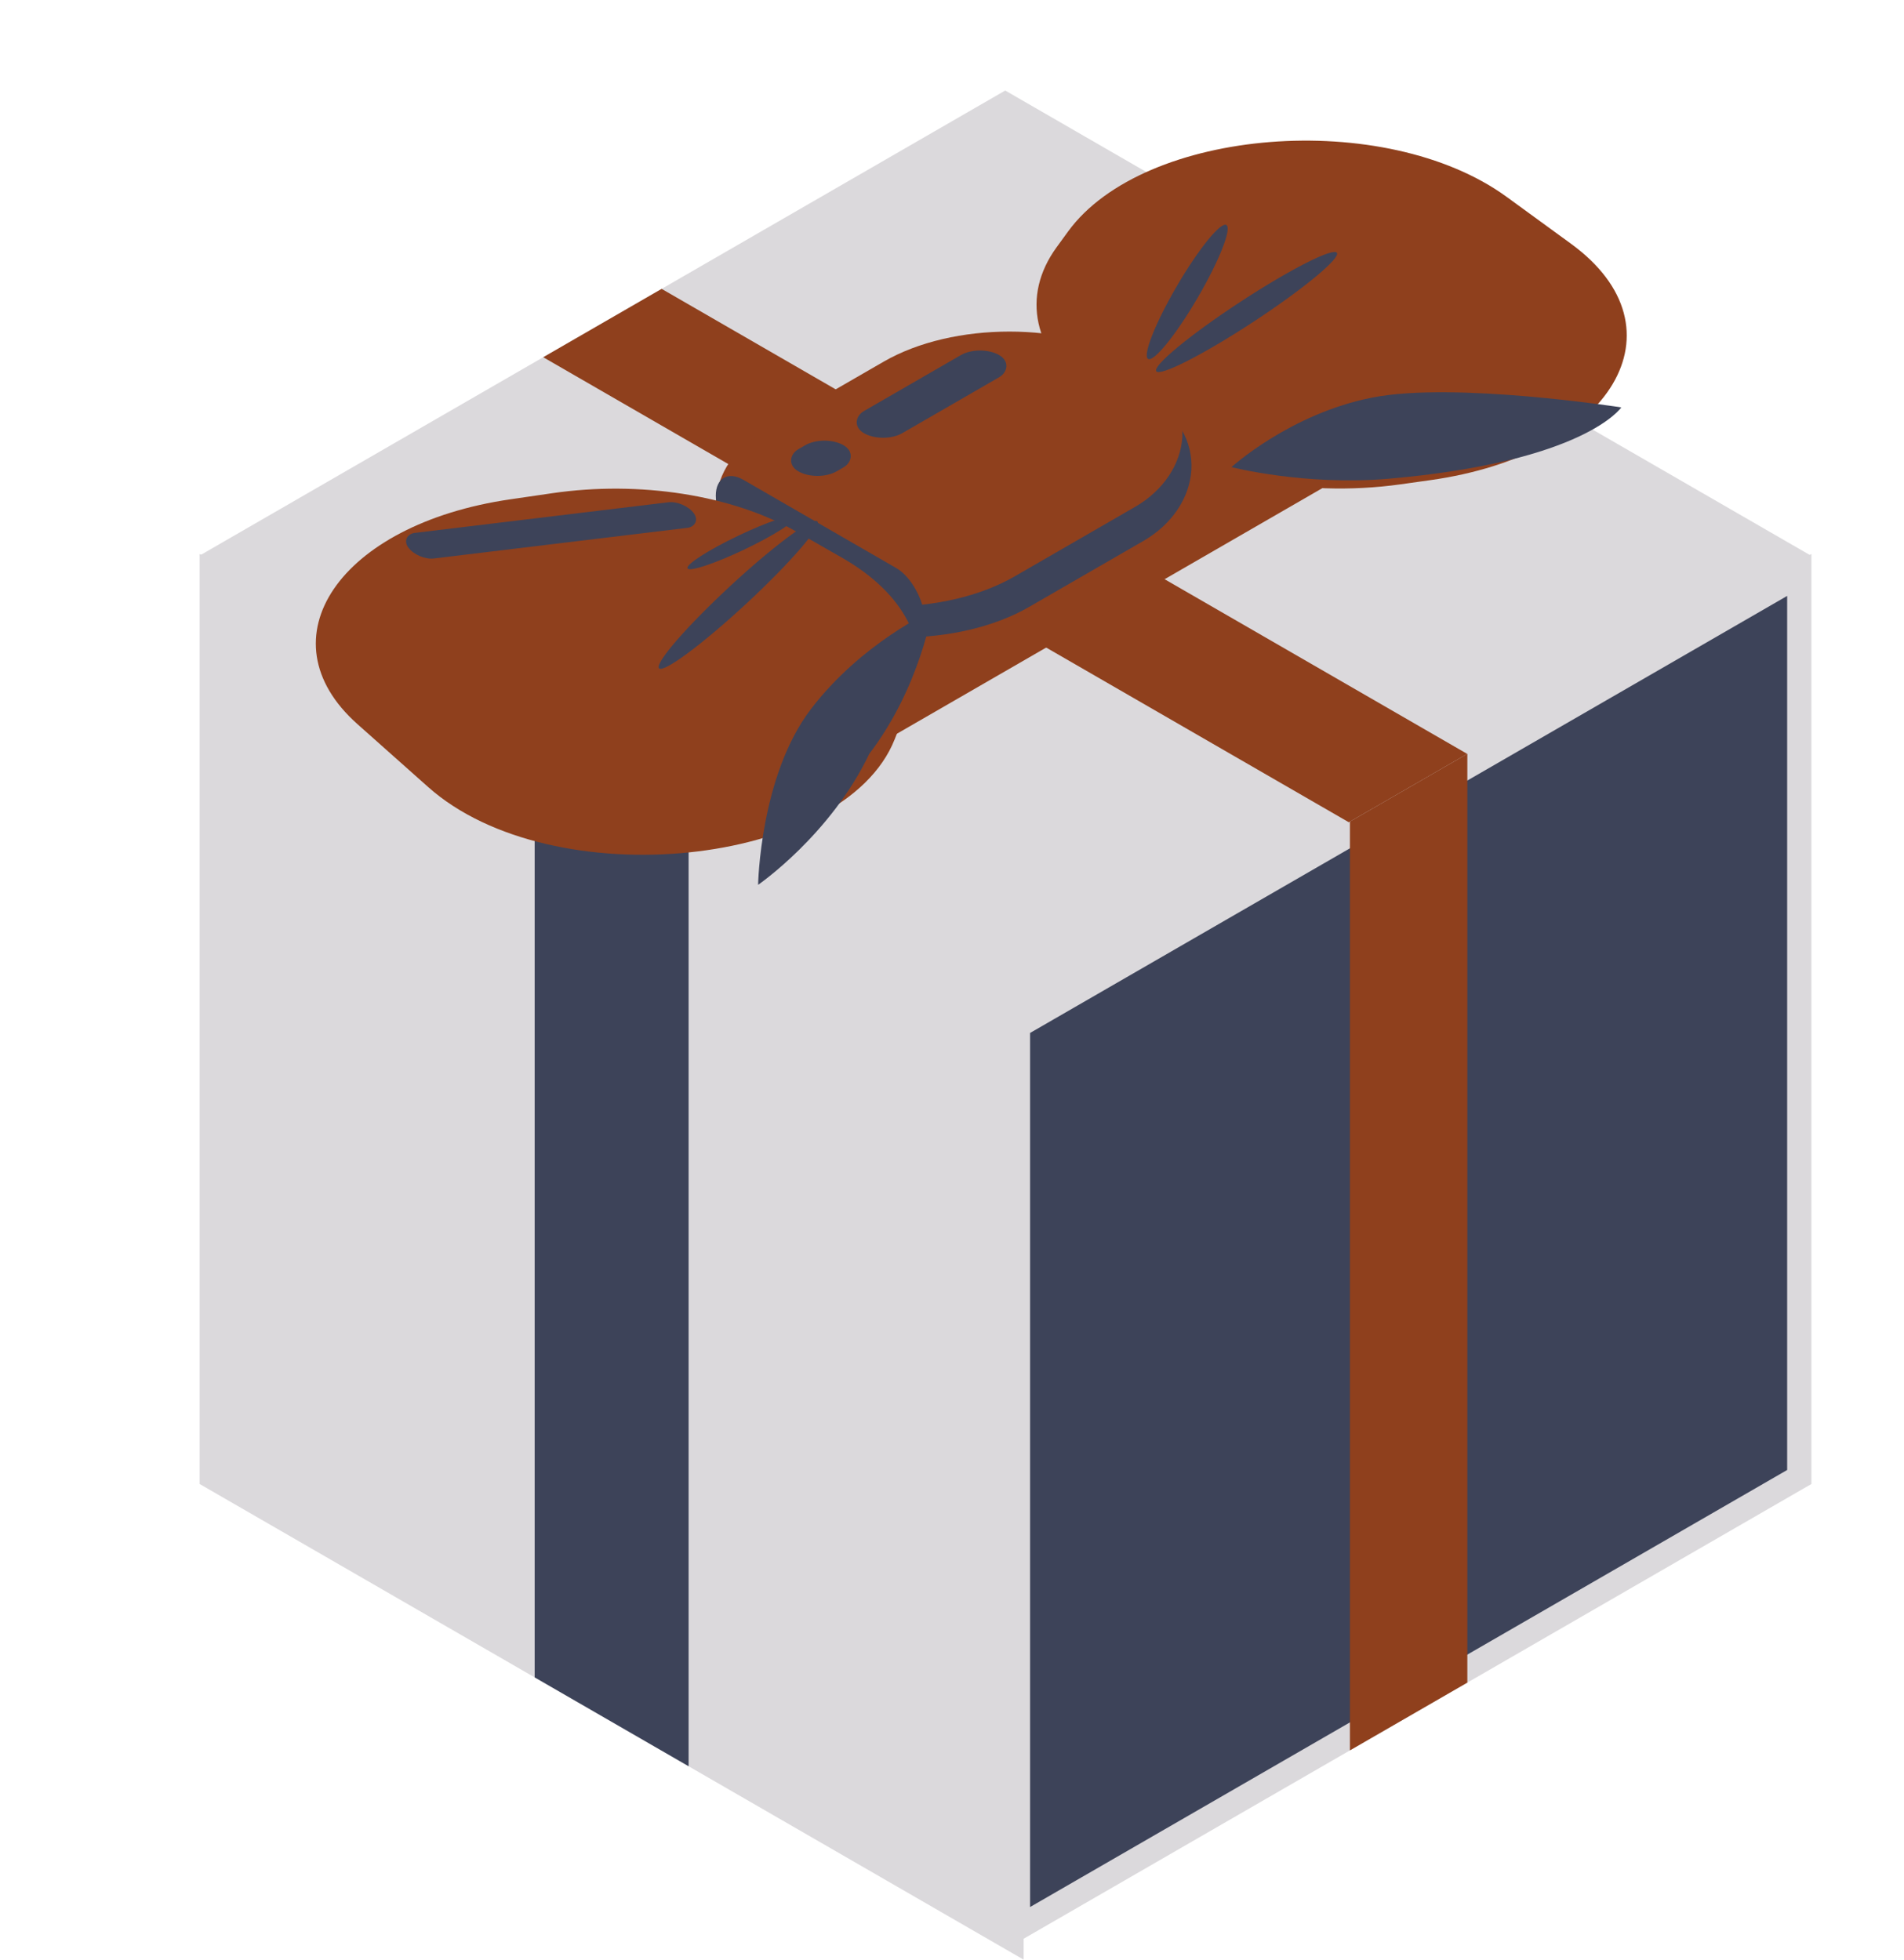
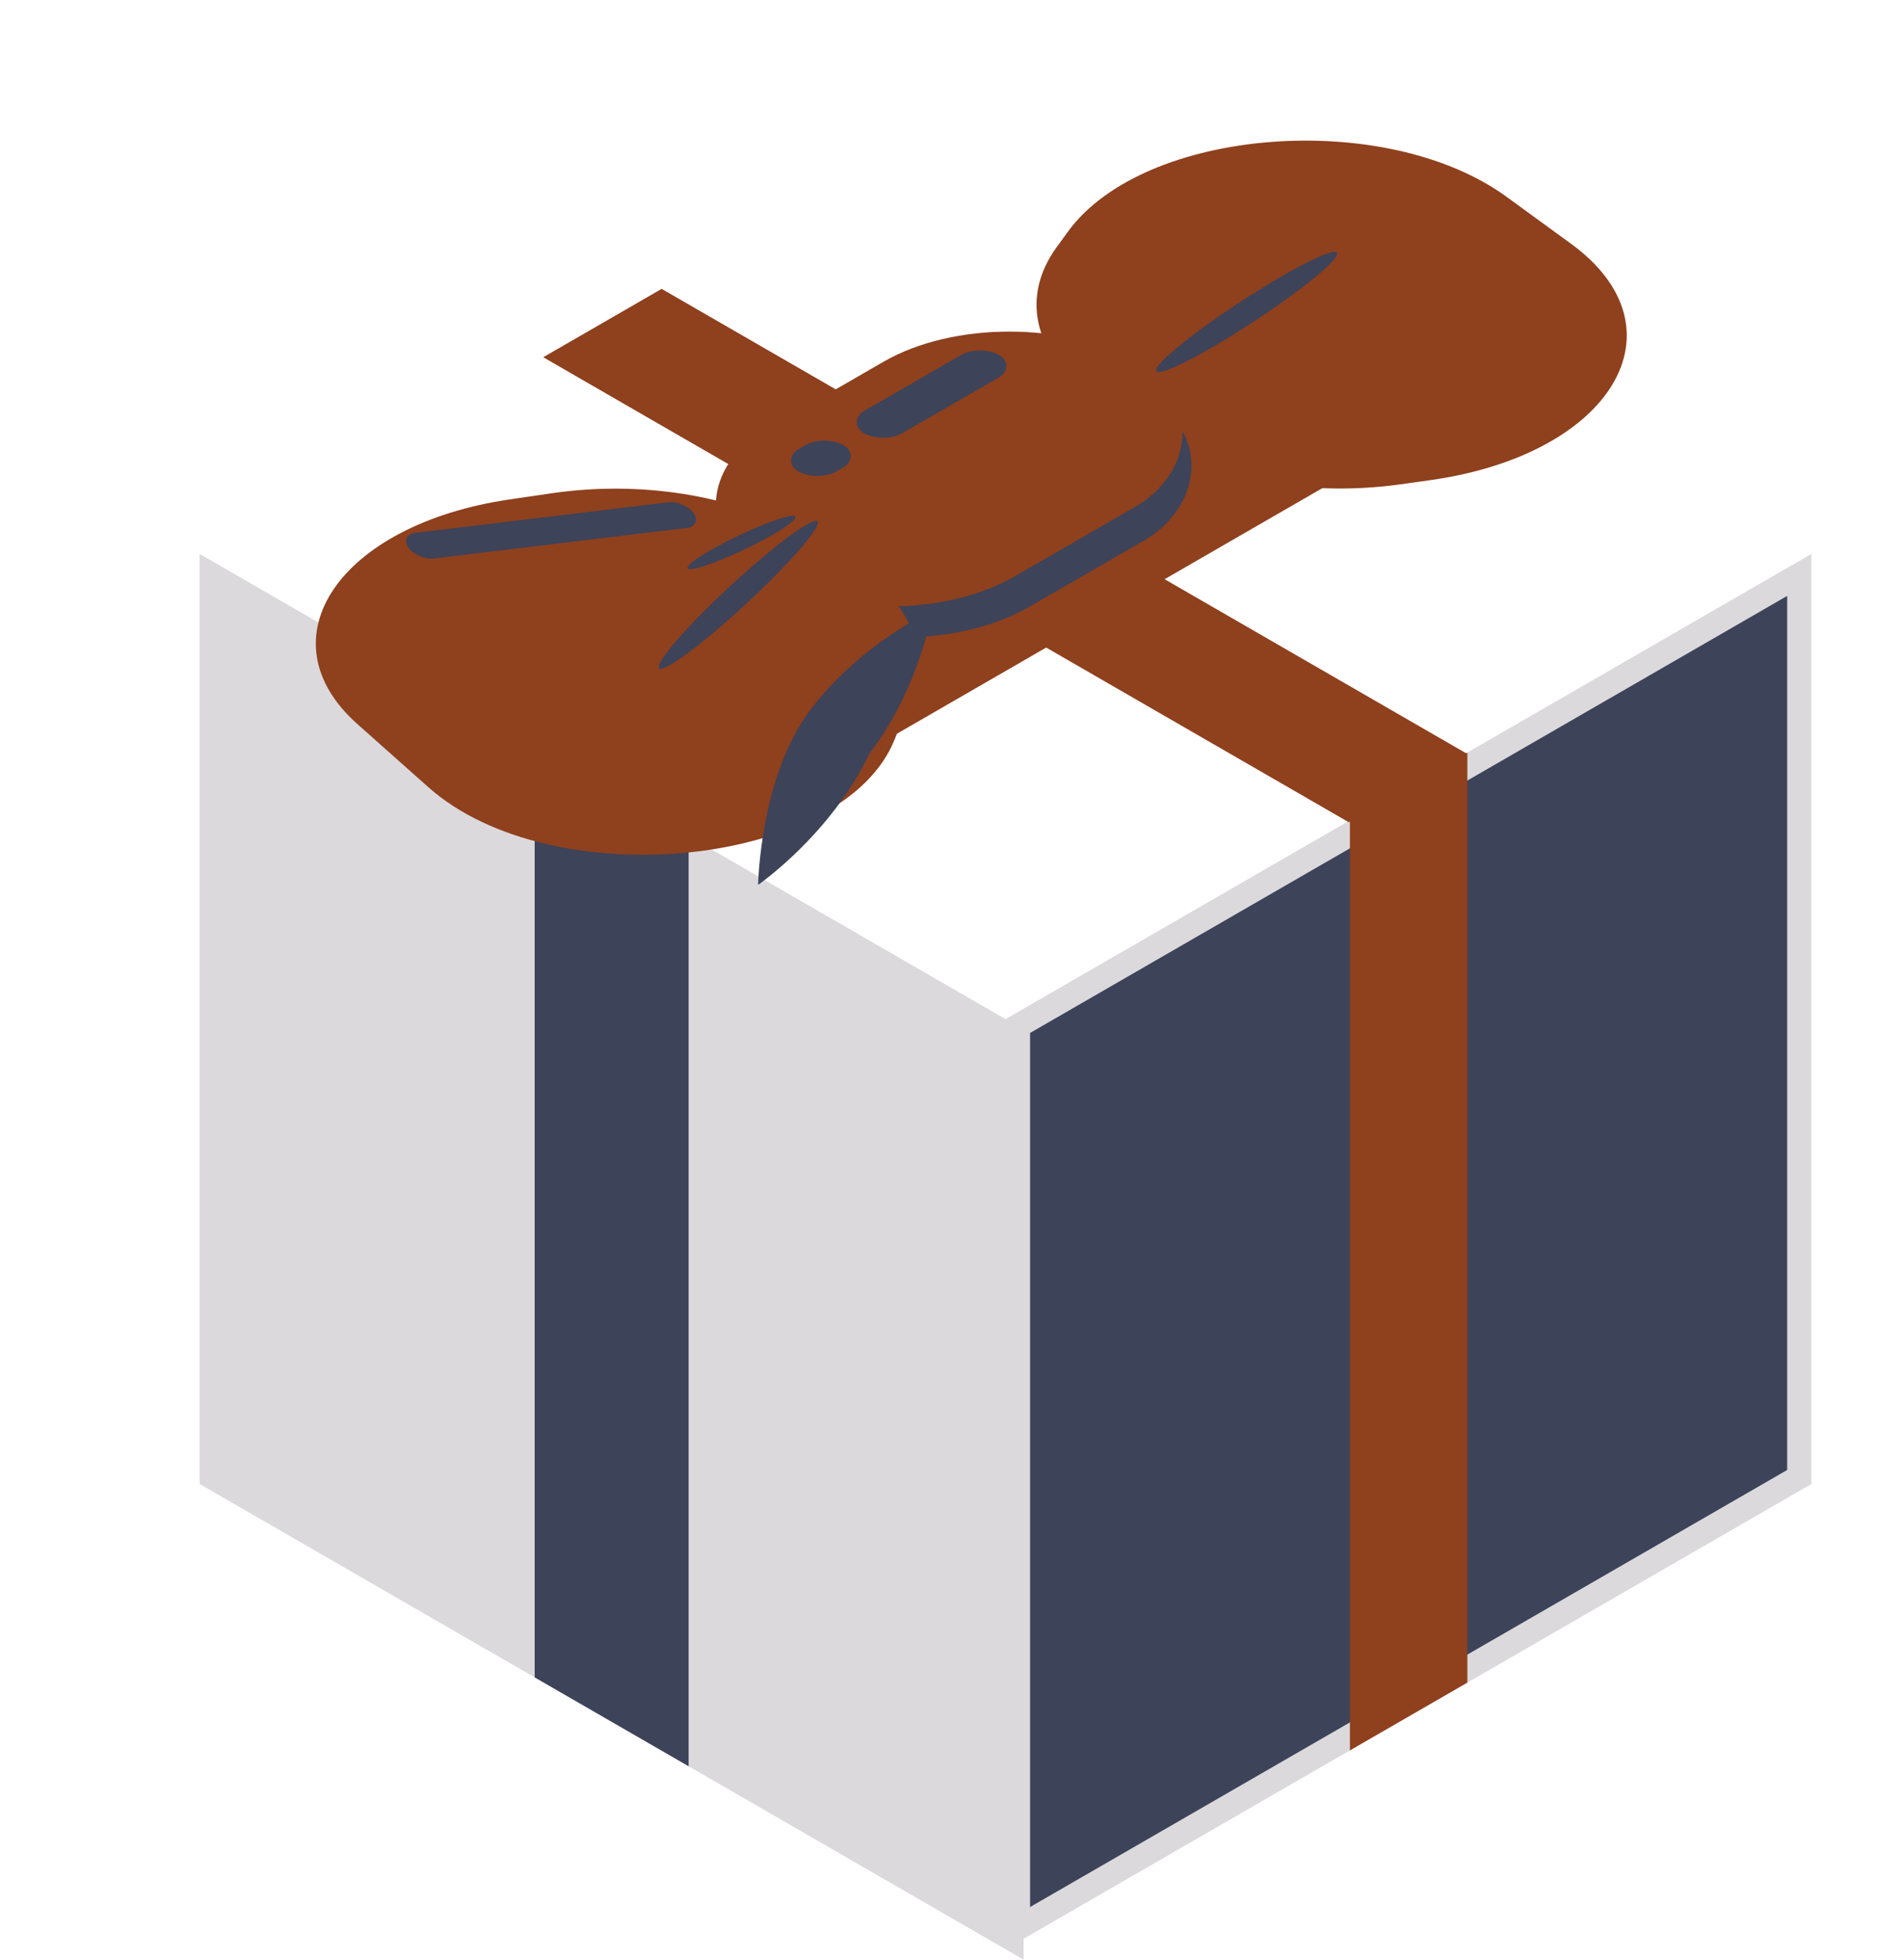
<svg xmlns="http://www.w3.org/2000/svg" width="136" height="140" viewBox="0 0 136 140" fill="none">
  <rect width="67.963" height="66.445" transform="matrix(0.866 0.5 -2.20305e-08 1 14.26 39.574)" fill="#DBD9DC" />
  <rect width="12.696" height="66.445" transform="matrix(0.866 0.5 -2.20305e-08 1 38.191 53.39)" fill="#3D4359" />
  <rect x="0.866" y="0.5" width="64.445" height="64.445" transform="matrix(0.866 -0.5 2.20305e-08 1 71.961 73.229)" fill="#3D4359" stroke="#DBD9DC" stroke-width="2" />
  <rect width="9.685" height="66.445" transform="matrix(0.866 -0.5 2.20305e-08 1 96.423 58.606)" fill="#8F401D" />
-   <rect width="66.445" height="66.445" transform="matrix(0.866 -0.5 0.866 0.5 14.26 39.69)" fill="#DBD9DC" />
  <rect width="9.767" height="66.445" transform="matrix(0.866 -0.5 0.866 0.5 38.802 25.521)" fill="#8F401D" />
  <rect width="68.193" height="13.87" transform="matrix(0.866 -0.5 0.866 0.5 38.776 53.15)" fill="#8F401D" />
  <path d="M76.283 16.549C81.692 9.109 98.941 7.743 107.621 14.067L112.21 17.411C120.535 23.477 115.169 32.481 102.142 34.306L100.038 34.601C92.921 35.598 85.458 34.059 81.045 30.685L77.748 28.164C73.805 25.149 72.937 21.151 75.47 17.667L76.283 16.549Z" fill="#8F401D" />
  <rect width="21.093" height="30.52" rx="10.546" transform="matrix(0.866 0.5 -0.866 0.5 72.539 22.826)" fill="#3D4359" />
  <rect width="20.743" height="30.69" rx="10.371" transform="matrix(0.866 0.5 -0.866 0.5 72.102 20.651)" fill="#8F401D" />
-   <rect width="17.177" height="4.544" rx="2.272" transform="matrix(0.866 0.5 -2.20305e-08 1 51.127 33.141)" fill="#3D4359" />
  <path d="M39.451 35.235C45.693 34.323 52.305 35.364 56.881 37.979L60.14 39.842C64.66 42.425 66.545 46.173 65.123 49.752L63.901 52.827C60.271 61.959 39.415 64.088 30.583 56.227L25.53 51.731C18.681 45.635 24.235 37.458 36.436 35.675L39.451 35.235Z" fill="#8F401D" />
  <rect width="3.161" height="11.157" rx="1.581" transform="matrix(0.866 0.5 -0.866 0.5 70.002 24.578)" fill="#3D4359" />
  <rect width="3.161" height="3.73" rx="1.581" transform="matrix(0.866 0.5 -0.866 0.5 58.884 31.018)" fill="#3D4359" />
  <rect width="2.282" height="20.526" rx="1.141" transform="matrix(0.6 0.8 -0.993 0.12 48.868 35.747)" fill="#3D4359" />
-   <ellipse cx="84.802" cy="20.858" rx="0.852" ry="5.541" transform="rotate(30.302 84.802 20.858)" fill="#3D4359" />
  <ellipse cx="89.042" cy="22.291" rx="0.852" ry="7.715" transform="rotate(56.756 89.042 22.291)" fill="#3D4359" />
  <ellipse cx="52.73" cy="42.5" rx="0.852" ry="7.715" transform="rotate(47.163 52.73 42.5)" fill="#3D4359" />
  <ellipse cx="52.964" cy="38.759" rx="0.539" ry="4.274" transform="rotate(64.462 52.964 38.759)" fill="#3D4359" />
  <path d="M57.916 50.667C54.282 55.431 54.15 63.214 54.15 63.214C54.15 63.214 59.324 59.657 62.093 53.854C65.728 49.09 66.585 43.635 66.585 43.635C66.585 43.635 61.55 45.903 57.916 50.667Z" fill="#3D4359" />
-   <path d="M98.047 28.397C103.928 27.252 115.805 29.105 115.805 29.105C115.805 29.105 113.219 32.986 99.177 34.202C93.207 34.719 87.963 33.372 87.963 33.372C87.963 33.372 92.166 29.542 98.047 28.397Z" fill="#3D4359" />
</svg>